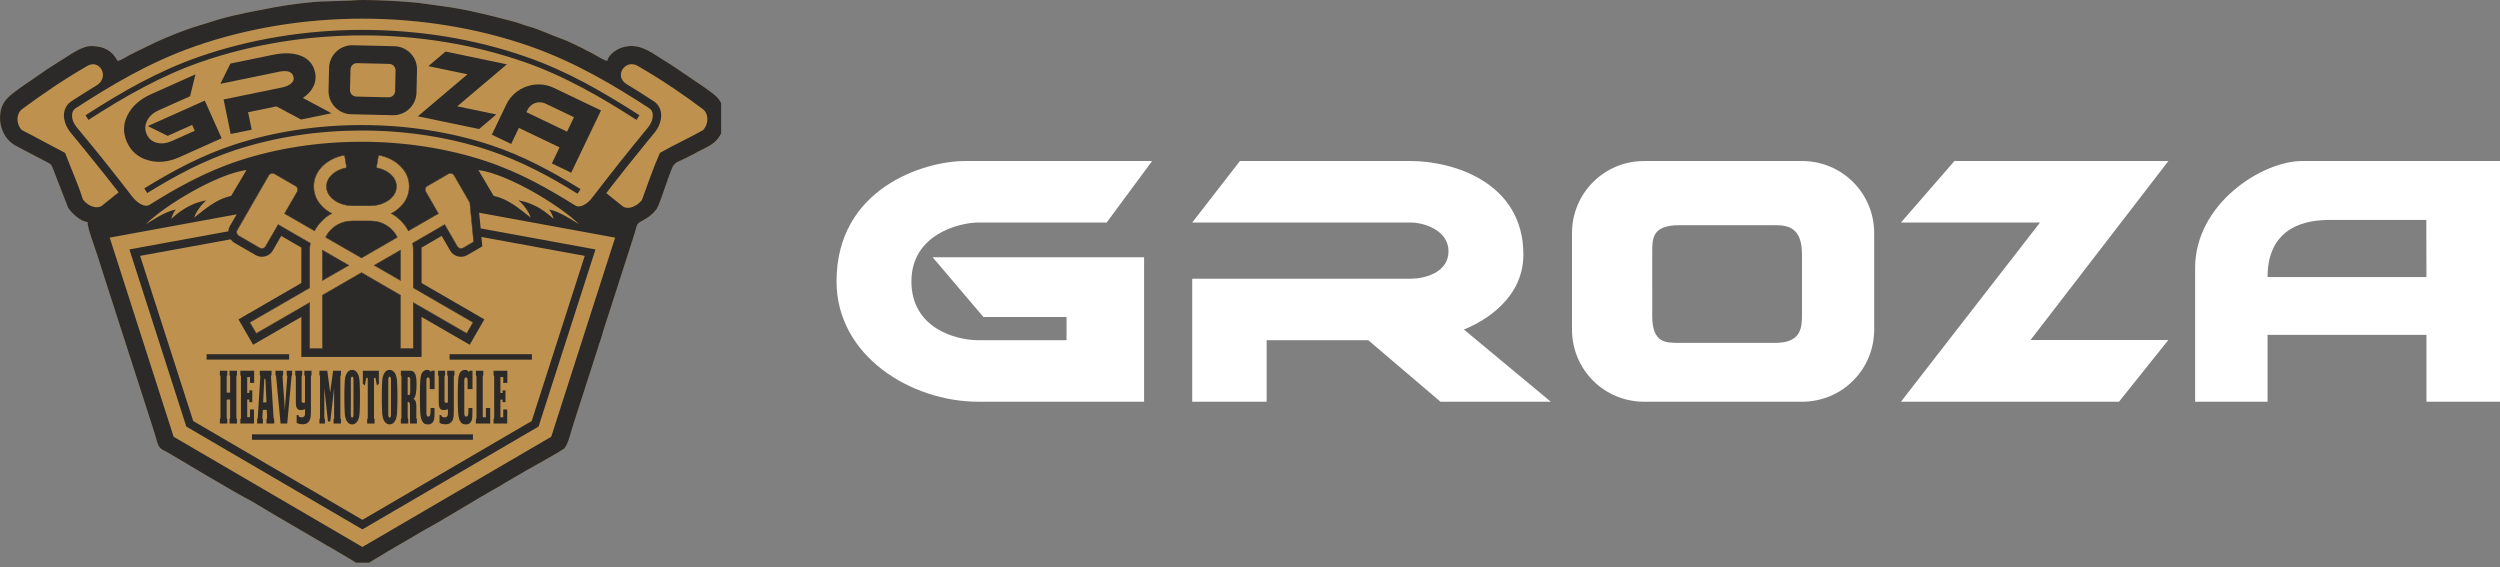
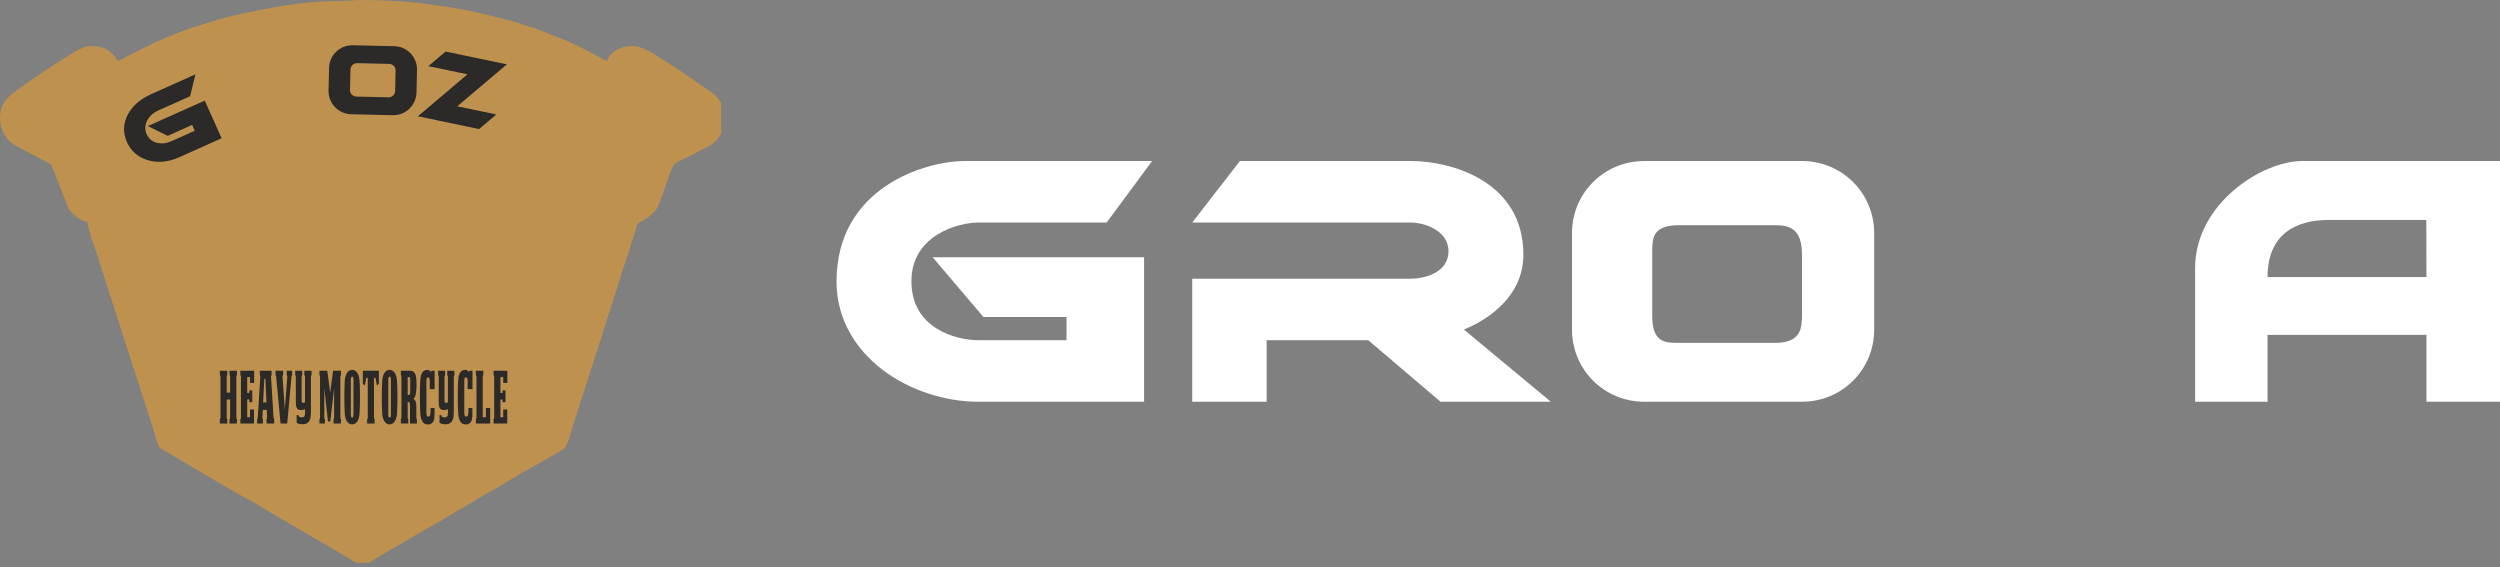
<svg xmlns="http://www.w3.org/2000/svg" width="260" height="59" viewBox="0 0 260 59" fill="none">
  <rect x="0" y="0" width="260" height="59" fill="#808080" stroke="none" />
  <g clip-path="url(#clip0_617_69)">
    <path d="M74.942 10.611C74.567 9.928 73.881 9.557 73.278 9.1L70.138 6.962C69.692 6.666 69.298 6.428 68.837 6.141C67.565 5.33 66.38 4.443 64.762 4.919C64.125 5.101 63.303 5.662 63.147 6.335C62.634 6.216 61.758 5.588 61.191 5.339C60.945 5.238 60.797 5.112 60.541 4.999C59.874 4.702 59.205 4.321 58.514 4.073C57.297 3.651 56.186 3.082 54.929 2.733C54.436 2.595 53.948 2.384 53.429 2.25C51.073 1.636 49.4 1.185 46.945 0.775L43.422 0.286C41.805 0.124 39.441 0.004 37.8 0H37.692C36.977 0 36.536 0.074 35.832 0.074L33.923 0.142C32.681 0.123 29.81 0.513 28.548 0.758C26.605 1.135 24.707 1.457 22.817 2L20.562 2.701C19.095 3.134 17.634 3.757 16.244 4.367L13.596 5.661C13.13 5.887 12.729 6.222 12.228 6.334C11.671 5.278 10.799 4.789 9.481 4.789C8.459 4.789 7.243 5.749 6.369 6.262C5.886 6.56 5.438 6.851 4.957 7.165L2.241 9.032C1.332 9.723 0.336 10.264 0.075 11.519C-0.23 13.054 0.433 14.605 1.826 15.258L4.872 16.855C5.314 17.119 5.273 16.993 5.471 17.461L7.088 21.612C7.488 22.209 8.373 23.038 9.126 23.094C8.976 23.411 9.982 26.066 10.138 26.588L10.971 29.211C11.059 29.501 11.161 29.782 11.262 30.111L15.799 44.181C15.996 44.798 16.166 45.324 16.341 45.956C16.567 46.762 16.866 46.716 17.515 47.101C18.515 47.7 24.59 51.315 25.565 51.8C26.338 52.19 27.04 52.661 27.793 53.096C28.272 53.367 28.752 53.682 29.252 53.956L33.65 56.525C33.896 56.677 34.112 56.803 34.372 56.936L36.583 58.244C38.028 59.159 37.52 58.965 39.559 57.813C39.789 57.667 40.016 57.524 40.258 57.387L43.196 55.675C43.475 55.523 43.666 55.389 43.946 55.226C46.685 53.732 49.276 52.051 52.002 50.539C52.289 50.373 52.471 50.24 52.747 50.088L53.459 49.669C54.959 48.76 57.33 47.526 58.632 46.678C59.057 46.4 59.424 44.733 59.605 44.197L62.163 36.253C62.26 35.935 62.331 35.688 62.438 35.408C62.548 35.105 62.628 34.773 62.713 34.488L65.814 24.85C66.464 22.919 65.939 23.491 67.211 22.72C67.611 22.485 68.192 21.977 68.382 21.566C68.763 20.785 69.472 18.442 69.95 17.356C70.192 16.825 70.861 16.699 71.348 16.424L72.142 16.024C73.175 15.4 74.238 15.176 74.871 14.11C75.533 13.022 75.548 11.723 74.941 10.611" fill="#BE924E" />
-     <path fill-rule="evenodd" clip-rule="evenodd" d="M30.068 36.834H21.487V37.4H30.068V36.834ZM41.647 29.161V26.024L38.921 27.591L41.647 29.16V29.161ZM51.067 15.1C48.961 14.401 46.772 13.884 44.566 13.543C42.289 13.177 39.988 13.01 37.691 13.008C35.39 12.999 33.082 13.166 30.808 13.518C28.602 13.853 26.425 14.364 24.315 15.059C22.645 15.609 21.051 16.286 19.51 17.055C17.973 17.821 16.498 18.674 15.006 19.59L15.31 20.079C16.777 19.175 18.253 18.327 19.77 17.564C21.284 16.809 22.844 16.147 24.489 15.599C26.567 14.924 28.718 14.411 30.892 14.081C33.146 13.734 35.432 13.573 37.691 13.573C39.962 13.577 42.235 13.749 44.479 14.1C46.655 14.445 48.806 14.953 50.884 15.647C52.539 16.195 54.096 16.865 55.612 17.628C57.136 18.386 58.606 19.239 60.07 20.147L60.375 19.664C58.885 18.746 57.403 17.886 55.867 17.112C54.332 16.34 52.738 15.653 51.068 15.1H51.067ZM41.315 24.673C41.167 24.381 40.978 24.112 40.743 23.886C40.192 23.327 39.426 22.986 38.586 22.986H36.598C35.751 22.986 34.991 23.327 34.432 23.886C34.204 24.111 34.017 24.381 33.869 24.673L37.597 26.821L41.316 24.673H41.315ZM73.12 13.533C71.655 14.364 70.089 15.061 68.63 15.903C67.919 17.488 67.343 19.231 66.75 20.825C66.136 21.558 65.233 21.82 64.767 21.455C64.204 21.003 63.629 20.551 63.052 20.088C63.264 19.816 63.481 19.539 63.693 19.252C64.175 18.649 64.65 18.047 65.125 17.434C65.608 16.825 66.103 16.226 66.592 15.616C67.078 15.003 67.573 14.399 68.077 13.794C68.704 13.021 69.072 11.821 68.427 10.943C68.309 10.78 68.172 10.641 67.997 10.535C67.047 9.914 66.097 9.313 65.138 8.729C63.819 7.874 65.044 6.105 66.326 6.856C68.836 8.305 71.111 9.849 73.095 11.35C73.692 11.794 73.756 12.842 73.119 13.531L73.12 13.533ZM57.329 45.423L37.69 56.885L18.058 45.423L11.409 24.713L24.619 22.291L23.921 23.485C23.819 23.669 23.763 23.865 23.752 24.056L13.458 25.94L19.375 44.362L37.69 55.057L56.011 44.362L61.929 25.94L49.987 23.753L49.831 22.123L63.975 24.714L57.328 45.424L57.329 45.423ZM10.61 21.385C10.147 21.751 9.213 21.52 8.624 20.752C8.12 19.131 7.383 17.522 6.772 15.903C5.224 15.105 3.813 14.31 2.257 13.518C1.637 12.839 1.692 11.822 2.282 11.361C4.284 9.882 6.536 8.321 9.055 6.871C10.351 6.081 11.411 7.959 10.122 8.832C9.214 9.385 8.31 9.958 7.409 10.54C7.243 10.652 7.093 10.788 6.983 10.952C6.34 11.822 6.708 13.022 7.344 13.789C7.839 14.392 8.332 14.995 8.827 15.597C9.314 16.194 9.799 16.797 10.28 17.4C10.766 17.997 11.245 18.6 11.713 19.208C11.927 19.47 12.13 19.731 12.342 19.999C11.749 20.466 11.176 20.926 10.609 21.384L10.61 21.385ZM27.948 18.233C28.076 18.027 28.356 17.954 28.551 18.078L30.742 19.344C30.956 19.458 31.025 19.731 30.907 19.943L29.596 22.21L32.706 24.003C32.918 23.612 33.176 23.254 33.496 22.949C33.782 22.653 34.11 22.402 34.483 22.2C34.269 22.088 34.063 21.961 33.884 21.817C33.113 21.218 32.626 20.384 32.626 19.444V19.344C32.626 18.535 32.981 17.805 33.568 17.236C34.144 16.688 34.925 16.291 35.831 16.131L36.05 17.452C35.419 17.558 34.873 17.829 34.503 18.195C34.164 18.513 33.962 18.915 33.962 19.343V19.442C33.962 19.946 34.243 20.41 34.698 20.762C35.203 21.149 35.898 21.391 36.686 21.391H38.491C39.276 21.391 39.981 21.15 40.484 20.762C40.939 20.411 41.22 19.946 41.22 19.442V19.343C41.22 18.915 41.019 18.513 40.681 18.195C40.304 17.829 39.76 17.558 39.134 17.452L39.362 16.131C40.255 16.29 41.042 16.688 41.605 17.236C42.205 17.805 42.554 18.535 42.554 19.344V19.444C42.554 20.384 42.075 21.218 41.3 21.817C41.112 21.961 40.913 22.088 40.706 22.2C41.065 22.402 41.392 22.653 41.686 22.939C41.999 23.254 42.265 23.612 42.469 24.003L45.586 22.21L44.276 19.937C44.146 19.731 44.226 19.457 44.439 19.344L46.627 18.078C46.831 17.954 47.098 18.028 47.224 18.233L48.865 21.078L49.261 25.155L48.166 25.792C47.951 25.906 47.684 25.836 47.553 25.63L46.243 23.362L42.915 25.293C42.956 25.534 42.979 25.792 42.979 26.049V29.933L49.204 33.53L48.537 34.682L42.979 31.475V36.259H41.644V30.701L37.593 28.359L33.534 30.701V36.259H32.199V31.475L26.645 34.682L25.968 33.53L32.198 29.933V26.049C32.198 25.791 32.223 25.534 32.261 25.293L28.927 23.362L27.614 25.63C27.496 25.836 27.225 25.905 27.011 25.792L24.831 24.528C24.617 24.403 24.55 24.131 24.664 23.923L27.945 18.233H27.948ZM17.822 22.755C17.839 22.553 18.12 21.934 18.286 21.79C17.192 21.978 15.828 22.93 15.171 23.314C17.069 21.419 22.515 18.098 25.635 17.681L24.047 20.367C22.515 20.708 21.45 21.639 20.21 22.621C20.312 22.138 20.957 21.232 21.465 20.837C20.278 21.034 19.061 21.603 17.821 22.755H17.822ZM50.066 24.643L60.814 26.61L55.296 43.787L37.691 54.063L20.093 43.787L14.573 26.61L23.984 24.891C24.093 25.035 24.227 25.168 24.401 25.266L26.589 26.534C27.212 26.887 28.012 26.681 28.374 26.053L29.244 24.535L31.346 25.753C31.346 25.844 31.34 25.946 31.34 26.048V29.436L24.801 33.215L26.325 35.853L31.34 32.959V37.118H43.843V32.959L48.851 35.853L50.372 33.215L43.844 29.436V26.048C43.844 25.946 43.844 25.844 43.836 25.753L45.938 24.535L46.81 26.053C47.172 26.681 47.972 26.887 48.593 26.534L50.16 25.623L50.066 24.642V24.643ZM57.563 22.755C56.324 21.603 55.116 21.034 53.914 20.837C54.435 21.232 55.077 22.138 55.179 22.621C53.93 21.639 52.87 20.708 51.339 20.367L49.746 17.681C52.862 18.097 58.3 21.419 60.218 23.314C59.566 22.93 58.186 21.978 57.093 21.79C57.267 21.934 57.54 22.552 57.563 22.755ZM20.329 4.799C25.641 2.951 31.573 1.941 37.691 1.941C43.809 1.941 49.731 2.945 55.051 4.79C59.919 6.489 63.987 8.964 67.516 11.252C68.067 11.605 67.997 12.52 67.398 13.25C66.897 13.853 66.394 14.468 65.906 15.075C65.413 15.685 64.918 16.294 64.439 16.902C63.95 17.512 63.476 18.121 63.002 18.73C62.532 19.344 62.052 19.952 61.59 20.555C61.038 21.288 60.263 21.645 59.848 21.385C57.193 19.73 54.15 17.954 50.517 16.752C46.565 15.446 42.188 14.753 37.69 14.743C33.19 14.734 28.804 15.412 24.848 16.712C21.228 17.901 18.168 19.666 15.52 21.32C15.115 21.567 14.344 21.203 13.785 20.487C13.325 19.882 12.854 19.279 12.375 18.674C11.903 18.077 11.425 17.465 10.946 16.866C10.466 16.256 9.972 15.655 9.479 15.056C8.973 14.452 8.488 13.838 7.985 13.242C7.38 12.516 7.316 11.615 7.861 11.262C11.387 8.974 15.457 6.497 20.326 4.8L20.329 4.799ZM74.942 10.611C74.569 9.928 73.882 9.557 73.279 9.1L70.139 6.962C69.694 6.666 69.299 6.428 68.838 6.141C67.566 5.33 66.381 4.443 64.763 4.919C64.126 5.101 63.304 5.662 63.148 6.335C62.635 6.216 61.759 5.588 61.192 5.339C60.946 5.238 60.798 5.112 60.541 4.999C59.875 4.702 59.206 4.321 58.515 4.073C57.298 3.651 56.187 3.082 54.93 2.733C54.437 2.595 53.949 2.384 53.43 2.25C51.074 1.636 49.401 1.185 46.946 0.775L43.423 0.286C41.806 0.124 39.442 0.004 37.801 0H37.693C36.978 0 36.537 0.074 35.833 0.074L33.924 0.142C32.681 0.123 29.811 0.513 28.549 0.758C26.607 1.135 24.708 1.457 22.817 2L20.563 2.701C19.096 3.134 17.635 3.757 16.245 4.367L13.597 5.661C13.131 5.887 12.729 6.222 12.229 6.334C11.672 5.278 10.8 4.789 9.482 4.789C8.46 4.789 7.244 5.749 6.37 6.262C5.887 6.56 5.439 6.851 4.958 7.165L2.242 9.032C1.333 9.723 0.337 10.264 0.076 11.519C-0.229 13.054 0.434 14.605 1.827 15.258L4.873 16.855C5.315 17.119 5.274 16.993 5.472 17.461L7.089 21.612C7.489 22.209 8.374 23.038 9.127 23.094C8.977 23.411 9.983 26.066 10.139 26.588L10.972 29.211C11.06 29.501 11.162 29.782 11.263 30.111L15.8 44.181C15.997 44.798 16.167 45.324 16.342 45.956C16.568 46.762 16.867 46.716 17.516 47.101C18.516 47.7 24.591 51.315 25.566 51.8C26.339 52.19 27.041 52.661 27.794 53.096C28.273 53.367 28.753 53.682 29.253 53.956L33.651 56.525C33.897 56.677 34.113 56.803 34.373 56.936L36.584 58.244C38.029 59.159 37.521 58.965 39.56 57.813C39.79 57.667 40.017 57.524 40.259 57.387L43.197 55.675C43.476 55.523 43.666 55.389 43.947 55.226C46.686 53.732 49.277 52.051 52.003 50.539C52.29 50.373 52.472 50.24 52.748 50.088L53.46 49.669C54.96 48.76 57.331 47.526 58.633 46.678C59.058 46.4 59.425 44.733 59.606 44.197L62.164 36.253C62.261 35.935 62.332 35.688 62.439 35.408C62.549 35.105 62.629 34.773 62.714 34.488L65.815 24.85C66.465 22.919 65.94 23.491 67.212 22.72C67.612 22.485 68.192 21.977 68.382 21.566C68.764 20.785 69.473 18.442 69.951 17.356C70.193 16.825 70.862 16.699 71.349 16.424L72.143 16.024C73.176 15.4 74.239 15.176 74.872 14.11C75.534 13.022 75.549 11.723 74.941 10.611H74.942ZM14.874 9.1C16.804 8.076 18.789 7.173 20.901 6.441C23.54 5.522 26.28 4.84 29.065 4.383C31.914 3.913 34.819 3.682 37.693 3.682C40.564 3.672 43.463 3.913 46.317 4.375C49.098 4.83 51.835 5.514 54.481 6.432C56.591 7.164 58.587 8.076 60.51 9.097C62.448 10.119 64.316 11.263 66.193 12.469L66.505 11.986C64.622 10.778 62.734 9.628 60.786 8.588C58.833 7.553 56.815 6.635 54.671 5.895C51.993 4.961 49.229 4.278 46.414 3.809C43.524 3.342 40.597 3.108 37.693 3.108C34.79 3.108 31.851 3.341 28.964 3.819C26.16 4.28 23.391 4.971 20.705 5.903C18.571 6.646 16.563 7.562 14.607 8.594C12.649 9.629 10.775 10.778 8.892 11.987L9.197 12.47C11.066 11.263 12.94 10.123 14.873 9.102L14.874 9.1ZM26.208 45.738H49.185V45.169H26.208V45.738ZM46.757 37.403H55.321V36.836H46.757V37.403ZM33.538 26.025V29.162L36.264 27.593L33.538 26.025Z" fill="#2B2A29" />
    <path d="M51.332 43.605L51.395 43.476V39.133L51.332 39.004V38.558H52.766V39.827H52.337V39.215H52.044V40.87H52.267V40.598H52.572V41.83H52.267V41.557H52.044V43.393H52.337V42.585H52.751V44.051H51.332V43.605ZM50.535 42.434H50.98V44.051H49.492V43.605L49.554 43.476V39.133L49.492 39.004V38.558H50.265V39.004L50.203 39.133V43.393H50.535V42.434ZM48.385 38.467C48.409 38.467 48.436 38.47 48.468 38.474C48.498 38.479 48.532 38.49 48.567 38.508C48.602 38.525 48.637 38.549 48.673 38.58C48.708 38.61 48.74 38.651 48.769 38.701L48.808 38.557H49.139V40.468H48.631V39.637C48.631 39.496 48.617 39.397 48.592 39.339C48.566 39.282 48.52 39.252 48.455 39.252C48.396 39.252 48.352 39.279 48.326 39.335C48.3 39.391 48.287 39.484 48.287 39.614V42.992C48.287 43.072 48.299 43.148 48.324 43.219C48.348 43.289 48.392 43.324 48.454 43.324C48.512 43.324 48.558 43.315 48.593 43.298C48.628 43.28 48.654 43.241 48.673 43.181C48.691 43.12 48.704 43.031 48.71 42.912C48.716 42.794 48.721 42.634 48.723 42.433H49.13C49.135 42.594 49.136 42.767 49.132 42.95C49.128 43.134 49.122 43.286 49.115 43.408C49.105 43.543 49.079 43.659 49.039 43.755C48.999 43.85 48.947 43.926 48.887 43.982C48.825 44.037 48.758 44.078 48.683 44.103C48.609 44.128 48.534 44.141 48.458 44.141C48.372 44.141 48.285 44.13 48.196 44.107C48.108 44.085 48.025 44.03 47.948 43.945C47.871 43.86 47.805 43.736 47.75 43.575C47.696 43.414 47.661 43.192 47.645 42.91C47.631 42.669 47.622 42.408 47.617 42.129C47.612 41.849 47.609 41.558 47.609 41.256C47.609 40.939 47.612 40.618 47.618 40.292C47.624 39.968 47.642 39.654 47.67 39.351C47.686 39.18 47.717 39.038 47.762 38.925C47.807 38.812 47.862 38.721 47.926 38.653C47.99 38.585 48.061 38.537 48.139 38.509C48.217 38.481 48.298 38.468 48.381 38.468L48.385 38.467ZM46.513 39.003V38.557H47.26V39.003L47.198 39.132V42.72C47.198 42.901 47.191 43.078 47.178 43.249C47.165 43.421 47.129 43.571 47.07 43.699C47.012 43.828 46.922 43.931 46.802 44.009C46.682 44.087 46.517 44.126 46.306 44.126C46.225 44.126 46.133 44.115 46.031 44.096C45.928 44.075 45.822 44.038 45.712 43.983V43.167H45.88L45.963 43.341C46.022 43.365 46.075 43.384 46.119 43.393C46.163 43.404 46.207 43.409 46.251 43.409C46.363 43.404 46.448 43.371 46.503 43.31C46.56 43.249 46.587 43.124 46.587 42.932V42.562C46.376 42.633 46.207 42.662 46.081 42.649C45.955 42.637 45.858 42.594 45.79 42.521C45.722 42.448 45.678 42.347 45.658 42.219C45.637 42.09 45.627 41.944 45.627 41.777V39.133L45.564 39.004V38.558H46.291V39.004L46.229 39.133V41.656C46.229 41.696 46.232 41.735 46.239 41.773C46.245 41.811 46.261 41.84 46.284 41.86C46.308 41.881 46.342 41.892 46.388 41.894C46.433 41.896 46.497 41.883 46.578 41.853V39.134L46.515 39.005L46.513 39.003ZM44.446 38.467C44.47 38.467 44.497 38.47 44.529 38.474C44.559 38.479 44.593 38.49 44.628 38.508C44.663 38.525 44.699 38.549 44.734 38.58C44.769 38.61 44.801 38.651 44.83 38.701L44.868 38.557H45.2V40.468H44.692V39.637C44.692 39.496 44.678 39.397 44.653 39.339C44.627 39.282 44.581 39.252 44.516 39.252C44.456 39.252 44.413 39.279 44.387 39.335C44.361 39.391 44.348 39.484 44.348 39.614V42.992C44.348 43.072 44.36 43.148 44.385 43.219C44.409 43.289 44.452 43.324 44.515 43.324C44.573 43.324 44.619 43.315 44.654 43.298C44.689 43.28 44.715 43.241 44.734 43.181C44.752 43.12 44.765 43.031 44.771 42.912C44.777 42.794 44.782 42.634 44.784 42.433H45.191C45.196 42.594 45.197 42.767 45.193 42.95C45.189 43.134 45.184 43.286 45.176 43.408C45.165 43.543 45.14 43.659 45.1 43.755C45.06 43.85 45.008 43.926 44.948 43.982C44.886 44.037 44.818 44.078 44.744 44.103C44.67 44.128 44.595 44.141 44.519 44.141C44.433 44.141 44.346 44.13 44.257 44.107C44.169 44.085 44.086 44.03 44.009 43.945C43.931 43.86 43.866 43.736 43.811 43.575C43.757 43.414 43.721 43.192 43.706 42.91C43.692 42.669 43.683 42.408 43.678 42.129C43.673 41.849 43.67 41.558 43.67 41.256C43.67 40.939 43.673 40.618 43.679 40.292C43.685 39.968 43.702 39.654 43.731 39.351C43.747 39.18 43.777 39.038 43.823 38.925C43.868 38.812 43.923 38.721 43.987 38.653C44.051 38.585 44.122 38.537 44.2 38.509C44.278 38.481 44.359 38.468 44.442 38.468L44.446 38.467ZM42.64 44.05V42.13C42.64 42.02 42.618 41.931 42.575 41.867C42.532 41.801 42.473 41.773 42.398 41.783V43.475L42.46 43.604V44.05H41.687V43.604L41.749 43.475V39.132L41.687 39.003V38.557H42.672C42.797 38.557 42.901 38.585 42.982 38.641C43.064 38.696 43.131 38.78 43.181 38.893C43.232 39.006 43.268 39.151 43.289 39.328C43.31 39.505 43.32 39.711 43.32 39.947C43.32 40.124 43.315 40.296 43.305 40.465C43.295 40.634 43.277 40.789 43.252 40.929C43.228 41.07 43.194 41.188 43.151 41.285C43.108 41.38 43.054 41.443 42.988 41.474C43.082 41.514 43.157 41.593 43.213 41.712C43.27 41.831 43.298 41.991 43.298 42.192V43.476L43.36 43.605V44.051H42.641L42.64 44.05ZM42.515 41.081C42.613 41.081 42.664 40.99 42.664 40.808V39.501C42.664 39.391 42.65 39.316 42.623 39.274C42.595 39.234 42.563 39.214 42.527 39.214H42.398V41.08H42.515V41.081ZM41.334 41.299C41.334 41.586 41.331 41.873 41.324 42.157C41.318 42.442 41.308 42.705 41.294 42.946C41.281 43.158 41.252 43.339 41.206 43.49C41.161 43.641 41.102 43.764 41.032 43.86C40.962 43.955 40.882 44.026 40.794 44.071C40.706 44.117 40.614 44.139 40.521 44.139C40.427 44.139 40.336 44.117 40.247 44.071C40.159 44.026 40.079 43.955 40.009 43.86C39.938 43.764 39.88 43.641 39.833 43.49C39.786 43.339 39.757 43.157 39.747 42.946C39.734 42.705 39.724 42.442 39.717 42.157C39.711 41.873 39.708 41.587 39.708 41.299C39.708 41.012 39.711 40.728 39.717 40.446C39.723 40.163 39.734 39.902 39.747 39.66C39.757 39.448 39.786 39.267 39.833 39.115C39.88 38.964 39.939 38.841 40.009 38.745C40.079 38.65 40.159 38.579 40.247 38.534C40.336 38.488 40.427 38.466 40.521 38.466C40.614 38.466 40.706 38.488 40.794 38.534C40.882 38.579 40.962 38.65 41.032 38.745C41.103 38.841 41.161 38.964 41.206 39.115C41.251 39.266 41.281 39.448 41.294 39.66C41.308 39.901 41.317 40.163 41.324 40.446C41.33 40.727 41.334 41.013 41.334 41.299ZM40.384 43.135C40.384 43.231 40.397 43.305 40.423 43.358C40.449 43.411 40.481 43.437 40.521 43.437C40.56 43.437 40.593 43.411 40.618 43.358C40.644 43.305 40.657 43.231 40.657 43.135V39.471C40.657 39.375 40.644 39.301 40.618 39.248C40.593 39.194 40.56 39.169 40.521 39.169C40.481 39.169 40.449 39.195 40.423 39.248C40.397 39.3 40.384 39.375 40.384 39.471V43.135ZM39.403 38.557V39.917L39.195 40.084L39.05 39.298H38.894V43.476L38.957 43.605V44.051H38.183V43.605L38.246 43.476V39.298H38.09L37.945 40.084L37.737 39.917V38.557H39.403ZM37.437 41.299C37.437 41.586 37.434 41.873 37.428 42.157C37.422 42.442 37.412 42.705 37.398 42.946C37.385 43.158 37.356 43.339 37.31 43.49C37.265 43.641 37.206 43.764 37.136 43.86C37.065 43.955 36.986 44.026 36.898 44.071C36.81 44.117 36.718 44.139 36.625 44.139C36.531 44.139 36.44 44.117 36.351 44.071C36.263 44.026 36.183 43.955 36.113 43.86C36.042 43.764 35.985 43.641 35.937 43.49C35.89 43.339 35.862 43.157 35.851 42.946C35.838 42.705 35.828 42.442 35.821 42.157C35.815 41.873 35.812 41.587 35.812 41.299C35.812 41.012 35.815 40.728 35.821 40.446C35.827 40.163 35.838 39.902 35.851 39.66C35.861 39.448 35.89 39.267 35.937 39.115C35.985 38.964 36.043 38.841 36.113 38.745C36.183 38.65 36.263 38.579 36.351 38.534C36.44 38.488 36.531 38.466 36.625 38.466C36.718 38.466 36.81 38.488 36.898 38.534C36.986 38.579 37.066 38.65 37.136 38.745C37.207 38.841 37.265 38.964 37.31 39.115C37.355 39.266 37.385 39.448 37.398 39.66C37.412 39.901 37.421 40.163 37.428 40.446C37.434 40.727 37.437 41.013 37.437 41.299ZM36.488 43.135C36.488 43.231 36.501 43.305 36.527 43.358C36.553 43.411 36.586 43.437 36.625 43.437C36.664 43.437 36.697 43.411 36.722 43.358C36.748 43.305 36.761 43.231 36.761 43.135V39.471C36.761 39.375 36.748 39.301 36.722 39.248C36.697 39.194 36.664 39.169 36.625 39.169C36.586 39.169 36.553 39.195 36.527 39.248C36.501 39.3 36.488 39.375 36.488 39.471V43.135ZM34.749 43.483V40.362L34.35 43.83H34.108L33.728 40.362V43.475L33.791 43.604V44.05H33.221V43.604L33.284 43.475V39.132L33.221 39.003V38.557H34.038L34.335 40.824L34.644 38.557H35.461V39.003L35.398 39.132V43.484L35.461 43.605V44.051H34.687V43.605L34.75 43.484L34.749 43.483ZM31.653 39.002V38.556H32.4V39.002L32.337 39.13V42.719C32.337 42.9 32.331 43.077 32.318 43.248C32.304 43.42 32.269 43.57 32.21 43.698C32.151 43.827 32.062 43.929 31.942 44.008C31.822 44.086 31.656 44.125 31.446 44.125C31.364 44.125 31.273 44.114 31.17 44.095C31.067 44.074 30.962 44.037 30.852 43.982V43.166H31.02L31.102 43.34C31.162 43.364 31.214 43.383 31.259 43.392C31.303 43.403 31.347 43.408 31.391 43.408C31.503 43.403 31.587 43.37 31.643 43.309C31.699 43.248 31.727 43.123 31.727 42.931V42.561C31.517 42.632 31.347 42.661 31.221 42.648C31.094 42.636 30.998 42.593 30.93 42.52C30.862 42.447 30.818 42.346 30.797 42.218C30.777 42.09 30.767 41.943 30.767 41.776V39.132L30.704 39.003V38.557H31.431V39.003L31.369 39.132V41.655C31.369 41.695 31.372 41.734 31.379 41.772C31.385 41.81 31.4 41.839 31.424 41.859C31.448 41.88 31.482 41.891 31.528 41.893C31.573 41.895 31.637 41.882 31.718 41.852V39.133L31.655 39.004L31.653 39.002ZM29.871 44.049H29.179L28.714 39.13L28.651 39.002V38.556H29.444V39.002L29.381 39.13L29.593 42.093L29.624 42.697L29.659 42.093L29.882 39.13L29.819 39.002V38.556H30.382V39.002L30.32 39.13L29.871 44.049ZM27.072 39.13L27.022 39.002V38.556H28.245V39.002L28.183 39.13L28.452 43.474L28.514 43.603V44.049H27.717V43.603L27.78 43.474L27.745 42.628H27.334L27.284 43.474L27.346 43.603V44.049H26.744V43.603L26.807 43.474L27.073 39.13H27.072ZM27.713 41.85L27.6 39.402H27.487L27.366 41.85H27.714H27.713ZM24.997 43.603L25.059 43.474V39.13L24.997 39.002V38.556H26.431V39.825H26.001V39.213H25.709V40.868H25.931V40.596H26.237V41.828H25.931V41.555H25.709V43.391H26.001V42.583H26.415V44.049H24.997V43.603ZM23.64 43.603V44.049H22.867V43.603L22.93 43.474V39.13L22.867 39.002V38.556H23.64V39.002L23.578 39.13V40.831H23.933V39.13L23.871 39.002V38.556H24.644V39.002L24.581 39.13V43.474L24.644 43.603V44.049H23.871V43.603L23.933 43.474V41.548H23.578V43.474L23.64 43.603Z" fill="#2B2A29" />
-     <path fill-rule="evenodd" clip-rule="evenodd" d="M56.73 10.773L59.693 12.192L58.975 13.692L54.745 11.667L54.857 11.434C55.191 10.736 56.032 10.44 56.73 10.773ZM58.193 15.327L57.394 16.997L59.405 17.96L62.505 11.485L57.611 9.143C55.761 8.257 53.528 9.043 52.642 10.895L51.151 14.01L53.163 14.972L53.962 13.302L58.192 15.327H58.193Z" fill="#2B2A29" />
-     <path fill-rule="evenodd" clip-rule="evenodd" d="M34.475 11.778L31.306 12.43L28.748 11.065L25.803 11.67L26.176 13.485L23.992 13.934L23.254 10.345L29.321 9.098C29.692 9.022 29.986 8.903 30.203 8.743C30.48 8.538 30.589 8.294 30.531 8.015C30.419 7.468 29.91 7.278 28.993 7.467L22.919 8.716L23.963 6.611L28.407 5.697C29.507 5.471 30.44 5.496 31.208 5.772C32.073 6.088 32.595 6.686 32.776 7.564C32.878 8.058 32.815 8.537 32.589 9C32.362 9.463 31.998 9.859 31.496 10.186L34.476 11.778H34.475Z" fill="#2B2A29" />
    <path fill-rule="evenodd" clip-rule="evenodd" d="M20.326 7.731L19.77 10.009L16.48 11.482C15.924 11.732 15.528 12.088 15.296 12.553C15.064 13.017 15.049 13.494 15.258 13.961C15.466 14.428 15.818 14.724 16.31 14.849C16.802 14.974 17.33 14.911 17.893 14.658L20.256 13.6L19.984 12.991L17.439 14.13L15.379 13.111L21.295 10.462L23.049 14.379L18.65 16.348C17.511 16.858 16.426 16.965 15.395 16.666C14.363 16.368 13.633 15.74 13.204 14.782C12.776 13.825 12.798 12.884 13.271 11.959C13.745 11.034 14.559 10.313 15.716 9.794L20.326 7.73V7.731Z" fill="#2B2A29" />
    <path fill-rule="evenodd" clip-rule="evenodd" d="M43.459 12.095L48.618 7.729L44.546 6.881L46.34 5.362L52.713 6.692L47.553 11.057L51.615 11.905L49.822 13.422L43.459 12.095Z" fill="#2B2A29" />
    <path fill-rule="evenodd" clip-rule="evenodd" d="M37.053 10.043C36.684 10.034 36.389 9.726 36.399 9.356L36.451 7.224C36.46 6.855 36.767 6.56 37.137 6.569L40.485 6.646C40.853 6.654 41.147 6.963 41.139 7.332L41.093 9.466C41.085 9.835 40.776 10.13 40.407 10.121L37.053 10.044V10.043ZM40.95 4.804L36.688 4.706C35.36 4.676 34.253 5.734 34.223 7.062L34.168 9.414C34.137 10.742 35.194 11.852 36.522 11.883L40.85 11.982C42.179 12.013 43.285 10.954 43.316 9.625L43.37 7.273C43.401 5.944 42.345 4.836 41.017 4.805H40.999C40.983 4.804 40.966 4.803 40.95 4.803V4.804Z" fill="#2B2A29" />
    <path fill-rule="evenodd" clip-rule="evenodd" d="M38.922 27.592L41.648 26.025V29.162L38.922 27.593V27.592ZM34.432 23.887C34.991 23.328 35.751 22.987 36.598 22.987H38.586C39.426 22.987 40.193 23.328 40.743 23.887C40.977 24.112 41.167 24.382 41.315 24.674L37.596 26.822L33.868 24.674C34.016 24.382 34.204 24.113 34.431 23.887H34.432ZM33.537 26.049V26.024L36.263 27.592L33.537 29.161V26.049ZM24.668 23.923C24.554 24.13 24.622 24.403 24.835 24.528L27.015 25.792C27.229 25.906 27.5 25.836 27.619 25.629L28.931 23.362L32.265 25.292C32.227 25.534 32.202 25.792 32.202 26.049V29.933L25.972 33.53L26.649 34.682L32.203 31.475V36.259H33.538V30.701L37.597 28.359L41.648 30.701V36.259H42.983V31.475L48.541 34.682L49.208 33.53L42.983 29.933V26.049C42.983 25.791 42.96 25.534 42.92 25.292L46.247 23.362L47.557 25.629C47.687 25.835 47.955 25.905 48.171 25.792L49.265 25.155L48.869 21.078L47.228 18.233C47.103 18.027 46.835 17.954 46.632 18.078L44.443 19.344C44.23 19.458 44.15 19.731 44.28 19.937L45.59 22.21L42.474 24.003C42.268 23.612 42.003 23.254 41.69 22.939C41.396 22.653 41.069 22.401 40.71 22.2C40.917 22.088 41.117 21.961 41.304 21.817C42.079 21.218 42.558 20.384 42.558 19.443V19.344C42.558 18.535 42.209 17.805 41.61 17.236C41.047 16.688 40.26 16.291 39.366 16.131L39.138 17.452C39.764 17.558 40.308 17.829 40.685 18.195C41.023 18.513 41.224 18.915 41.224 19.343V19.442C41.224 19.946 40.943 20.41 40.488 20.762C39.984 21.149 39.279 21.391 38.496 21.391H36.69C35.902 21.391 35.207 21.15 34.702 20.762C34.247 20.411 33.966 19.946 33.966 19.442V19.343C33.966 18.915 34.167 18.513 34.507 18.195C34.877 17.829 35.424 17.558 36.054 17.452L35.835 16.131C34.931 16.29 34.148 16.688 33.572 17.236C32.986 17.805 32.63 18.535 32.63 19.344V19.443C32.63 20.384 33.117 21.218 33.888 21.817C34.068 21.961 34.273 22.088 34.487 22.2C34.113 22.402 33.786 22.653 33.5 22.949C33.179 23.255 32.921 23.613 32.71 24.003L29.6 22.21L30.911 19.943C31.029 19.731 30.96 19.457 30.746 19.344L28.555 18.078C28.359 17.954 28.08 18.028 27.952 18.233L24.671 23.923H24.668Z" fill="#BE924E" />
-     <path d="M38.922 27.592L41.648 26.025V29.162L38.922 27.593V27.592ZM34.432 23.887C34.991 23.328 35.751 22.987 36.598 22.987H38.586C39.426 22.987 40.193 23.328 40.743 23.887C40.977 24.112 41.167 24.382 41.315 24.674L37.596 26.822L33.868 24.674C34.016 24.382 34.204 24.113 34.431 23.887H34.432ZM33.537 26.049V26.024L36.263 27.592L33.537 29.161V26.049ZM24.668 23.923C24.554 24.13 24.622 24.403 24.835 24.528L27.015 25.792C27.229 25.906 27.5 25.836 27.619 25.629L28.931 23.362L32.265 25.292C32.227 25.534 32.202 25.792 32.202 26.049V29.933L25.972 33.53L26.649 34.682L32.203 31.475V36.259H33.538V30.701L37.597 28.359L41.648 30.701V36.259H42.983V31.475L48.541 34.682L49.208 33.53L42.983 29.933V26.049C42.983 25.791 42.96 25.534 42.92 25.292L46.247 23.362L47.557 25.629C47.687 25.835 47.955 25.905 48.171 25.792L49.265 25.155L48.869 21.078L47.228 18.233C47.103 18.027 46.835 17.954 46.632 18.078L44.443 19.344C44.23 19.458 44.15 19.731 44.28 19.937L45.59 22.21L42.474 24.003C42.268 23.612 42.003 23.254 41.69 22.939C41.396 22.653 41.069 22.401 40.71 22.2C40.917 22.088 41.117 21.961 41.304 21.817C42.079 21.218 42.558 20.384 42.558 19.443V19.344C42.558 18.535 42.209 17.805 41.61 17.236C41.047 16.688 40.26 16.291 39.366 16.131L39.138 17.452C39.764 17.558 40.308 17.829 40.685 18.195C41.023 18.513 41.224 18.915 41.224 19.343V19.442C41.224 19.946 40.943 20.41 40.488 20.762C39.984 21.149 39.279 21.391 38.496 21.391H36.69C35.902 21.391 35.207 21.15 34.702 20.762C34.247 20.411 33.966 19.946 33.966 19.442V19.343C33.966 18.915 34.167 18.513 34.507 18.195C34.877 17.829 35.424 17.558 36.054 17.452L35.835 16.131C34.931 16.29 34.148 16.688 33.572 17.236C32.986 17.805 32.63 18.535 32.63 19.344V19.443C32.63 20.384 33.117 21.218 33.888 21.817C34.068 21.961 34.273 22.088 34.487 22.2C34.113 22.402 33.786 22.653 33.5 22.949C33.179 23.255 32.921 23.613 32.71 24.003L29.6 22.21L30.911 19.943C31.029 19.731 30.96 19.457 30.746 19.344L28.555 18.078C28.359 17.954 28.08 18.028 27.952 18.233L24.671 23.923H24.668Z" stroke="#2B2A29" stroke-width="0.059" stroke-miterlimit="22.93" />
  </g>
  <path d="M101.741 23.143H115.092L119.82 16.746H100.351C96.178 16.746 87 19.528 87 29.262C87 37.05 94.788 41.779 101.741 41.779H118.986V26.759H97L102.278 32.969H110.92V35.381H101.741C99.424 35.381 94.788 34.158 94.788 29.262C94.788 24.367 99.791 23.143 101.741 23.143Z" fill="white" />
  <path fill-rule="evenodd" clip-rule="evenodd" d="M260 16.747H239.418C235.246 16.747 228.293 21.197 228.293 27.872V41.779H235.826V34.825H252.351V41.779H260V16.747ZM252.337 22.875L252.351 28.816H235.826C235.826 24.366 238.737 22.875 242.199 22.875H252.337Z" fill="white" />
-   <path d="M197.698 23.144L203.26 16.747H225.511L211.178 35.358H225.511L220.375 41.779H197.698L212.161 23.144H197.698Z" fill="white" />
  <path fill-rule="evenodd" clip-rule="evenodd" d="M163.487 24.256V34.269C163.487 38.441 166.825 41.779 170.997 41.779H187.407C191.579 41.779 194.916 38.441 194.916 34.269V24.256C194.916 20.084 191.579 16.747 187.407 16.747L170.997 16.747C166.825 16.747 163.487 20.084 163.487 24.256ZM174.613 23.422H184.625C186.016 23.422 187.407 23.7 187.407 26.481V32.6C187.407 33.991 187.407 35.66 184.625 35.66H174.613C173.222 35.66 171.832 35.66 171.832 32.879L171.831 26.203C171.831 24.812 171.831 23.422 174.613 23.422Z" fill="white" />
  <path d="M123.992 23.144L128.949 16.747H146.75C150.922 16.747 158.432 18.842 158.432 26.481C158.432 30.931 154.561 33.342 152.243 34.269L161.282 41.779H149.809L142.3 35.382H131.731V41.779H123.992V28.985H146.75C148.141 28.985 150.644 28.359 150.644 26.134C150.644 23.909 148.019 23.144 146.75 23.144H123.992Z" fill="white" />
  <defs>
    <clipPath id="clip0_617_69">
      <rect width="75" height="58.525" fill="white" />
    </clipPath>
  </defs>
</svg>